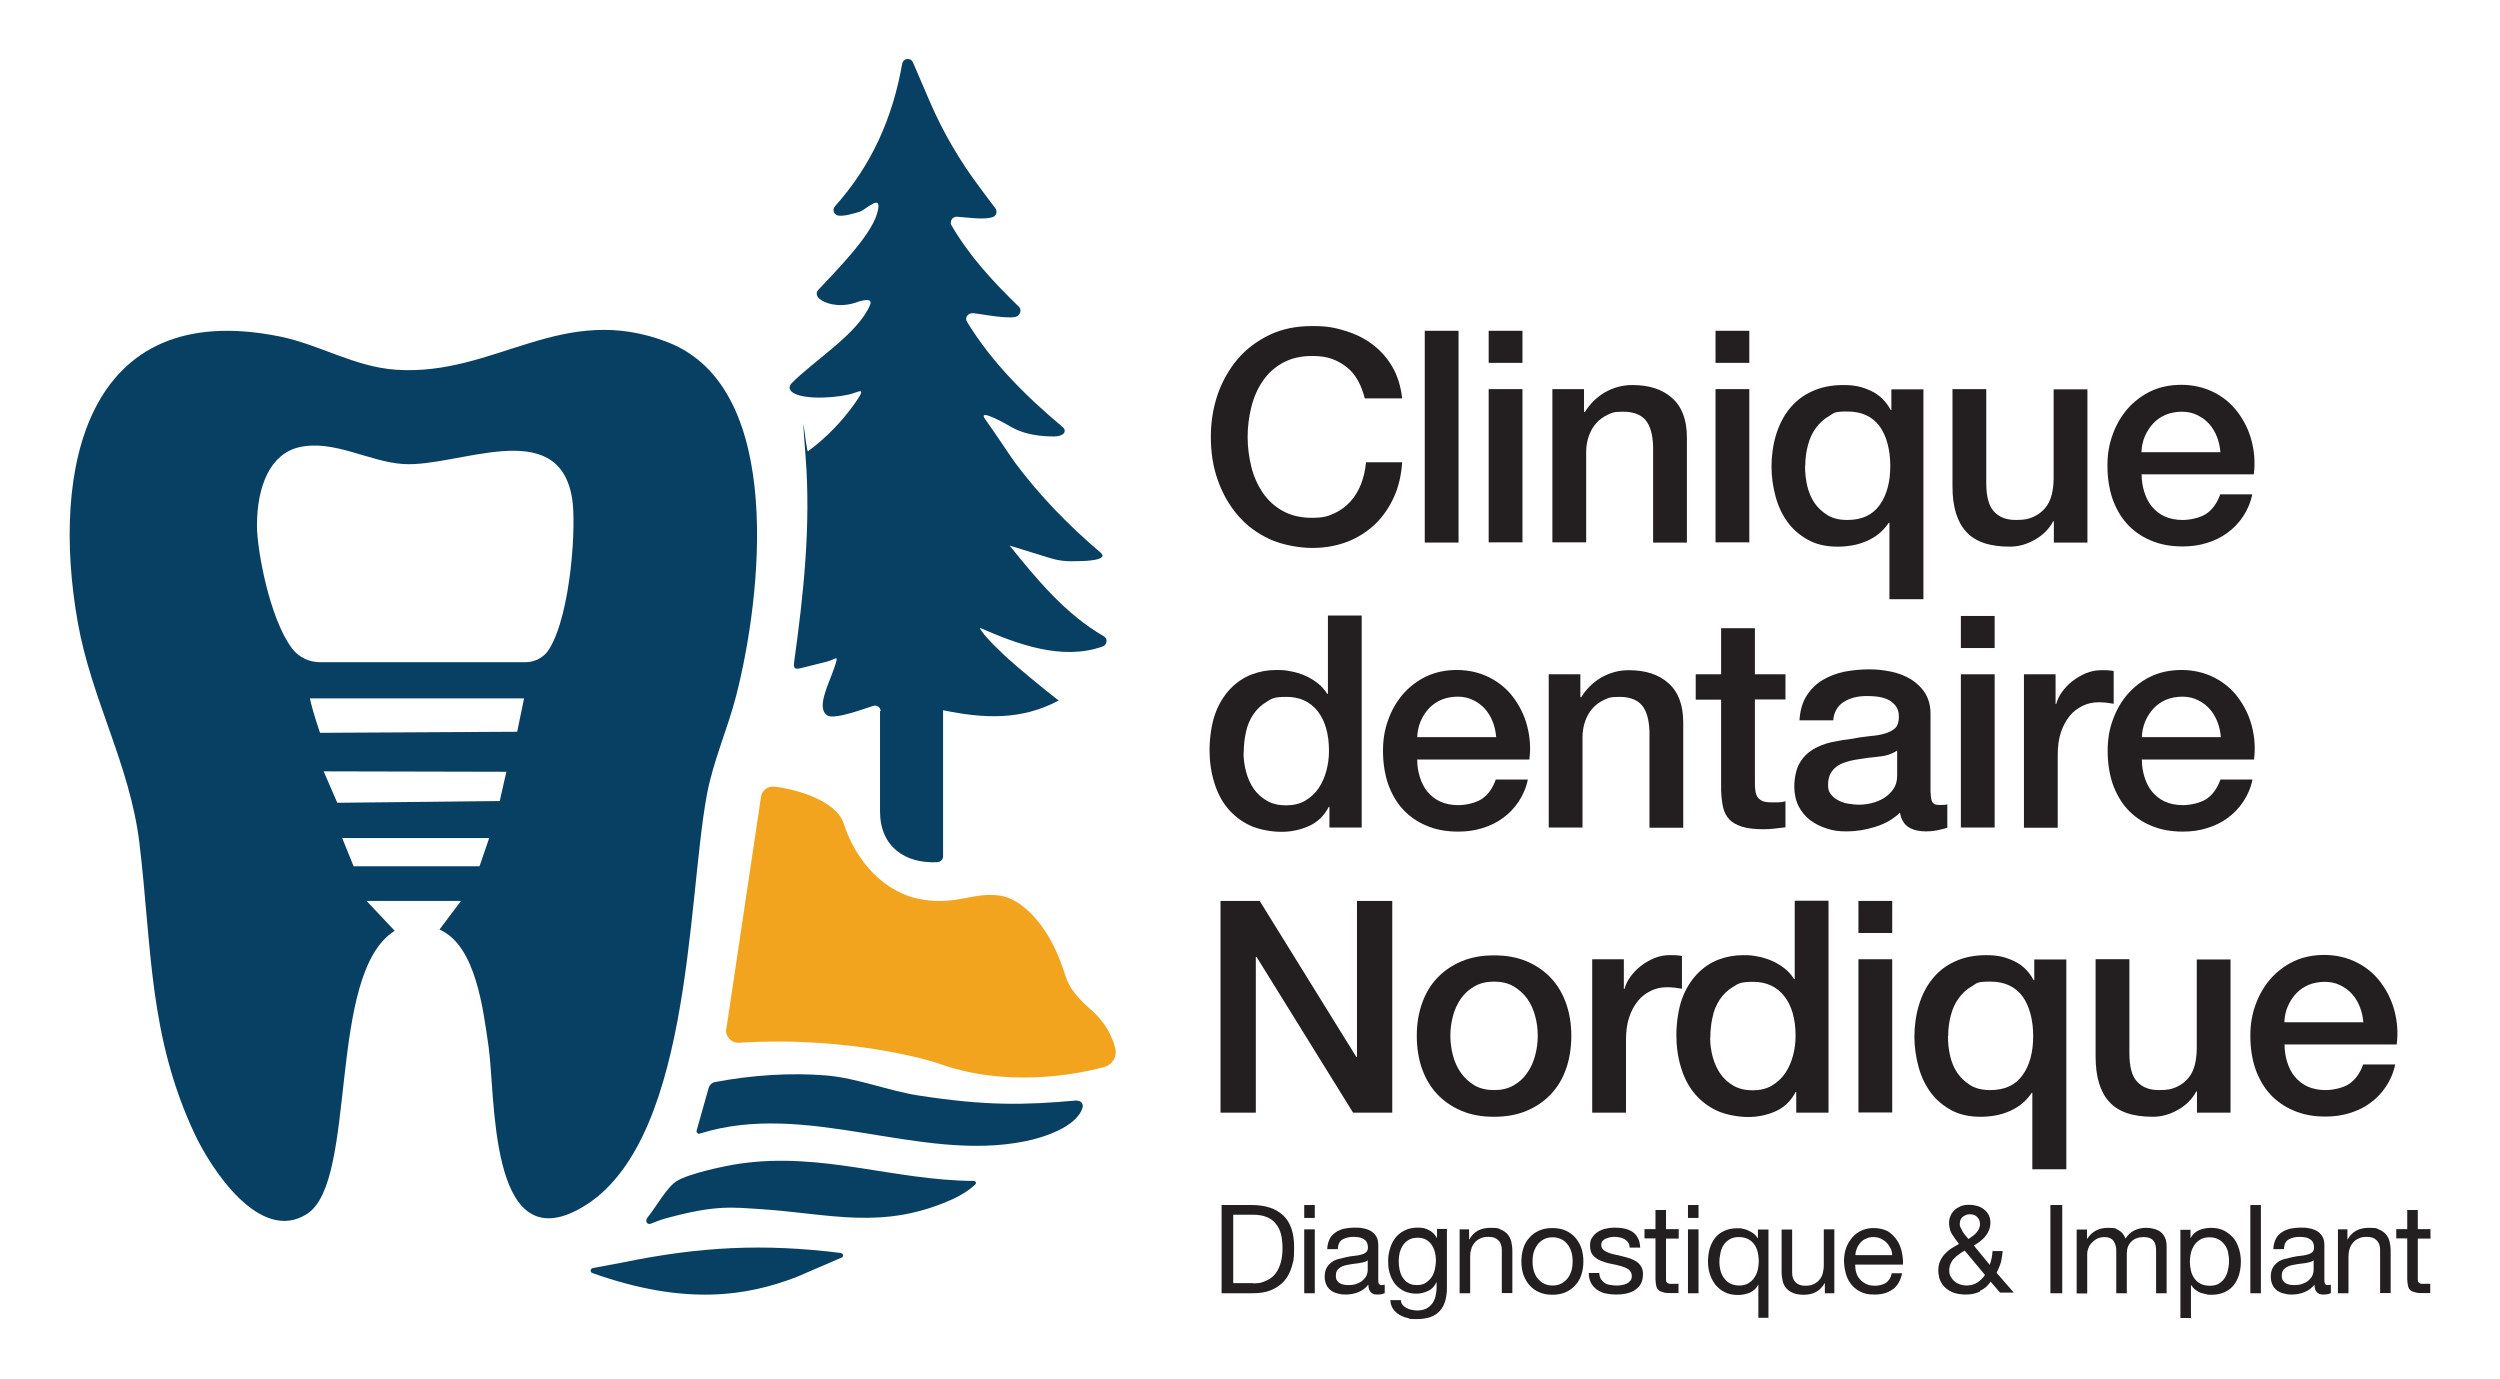
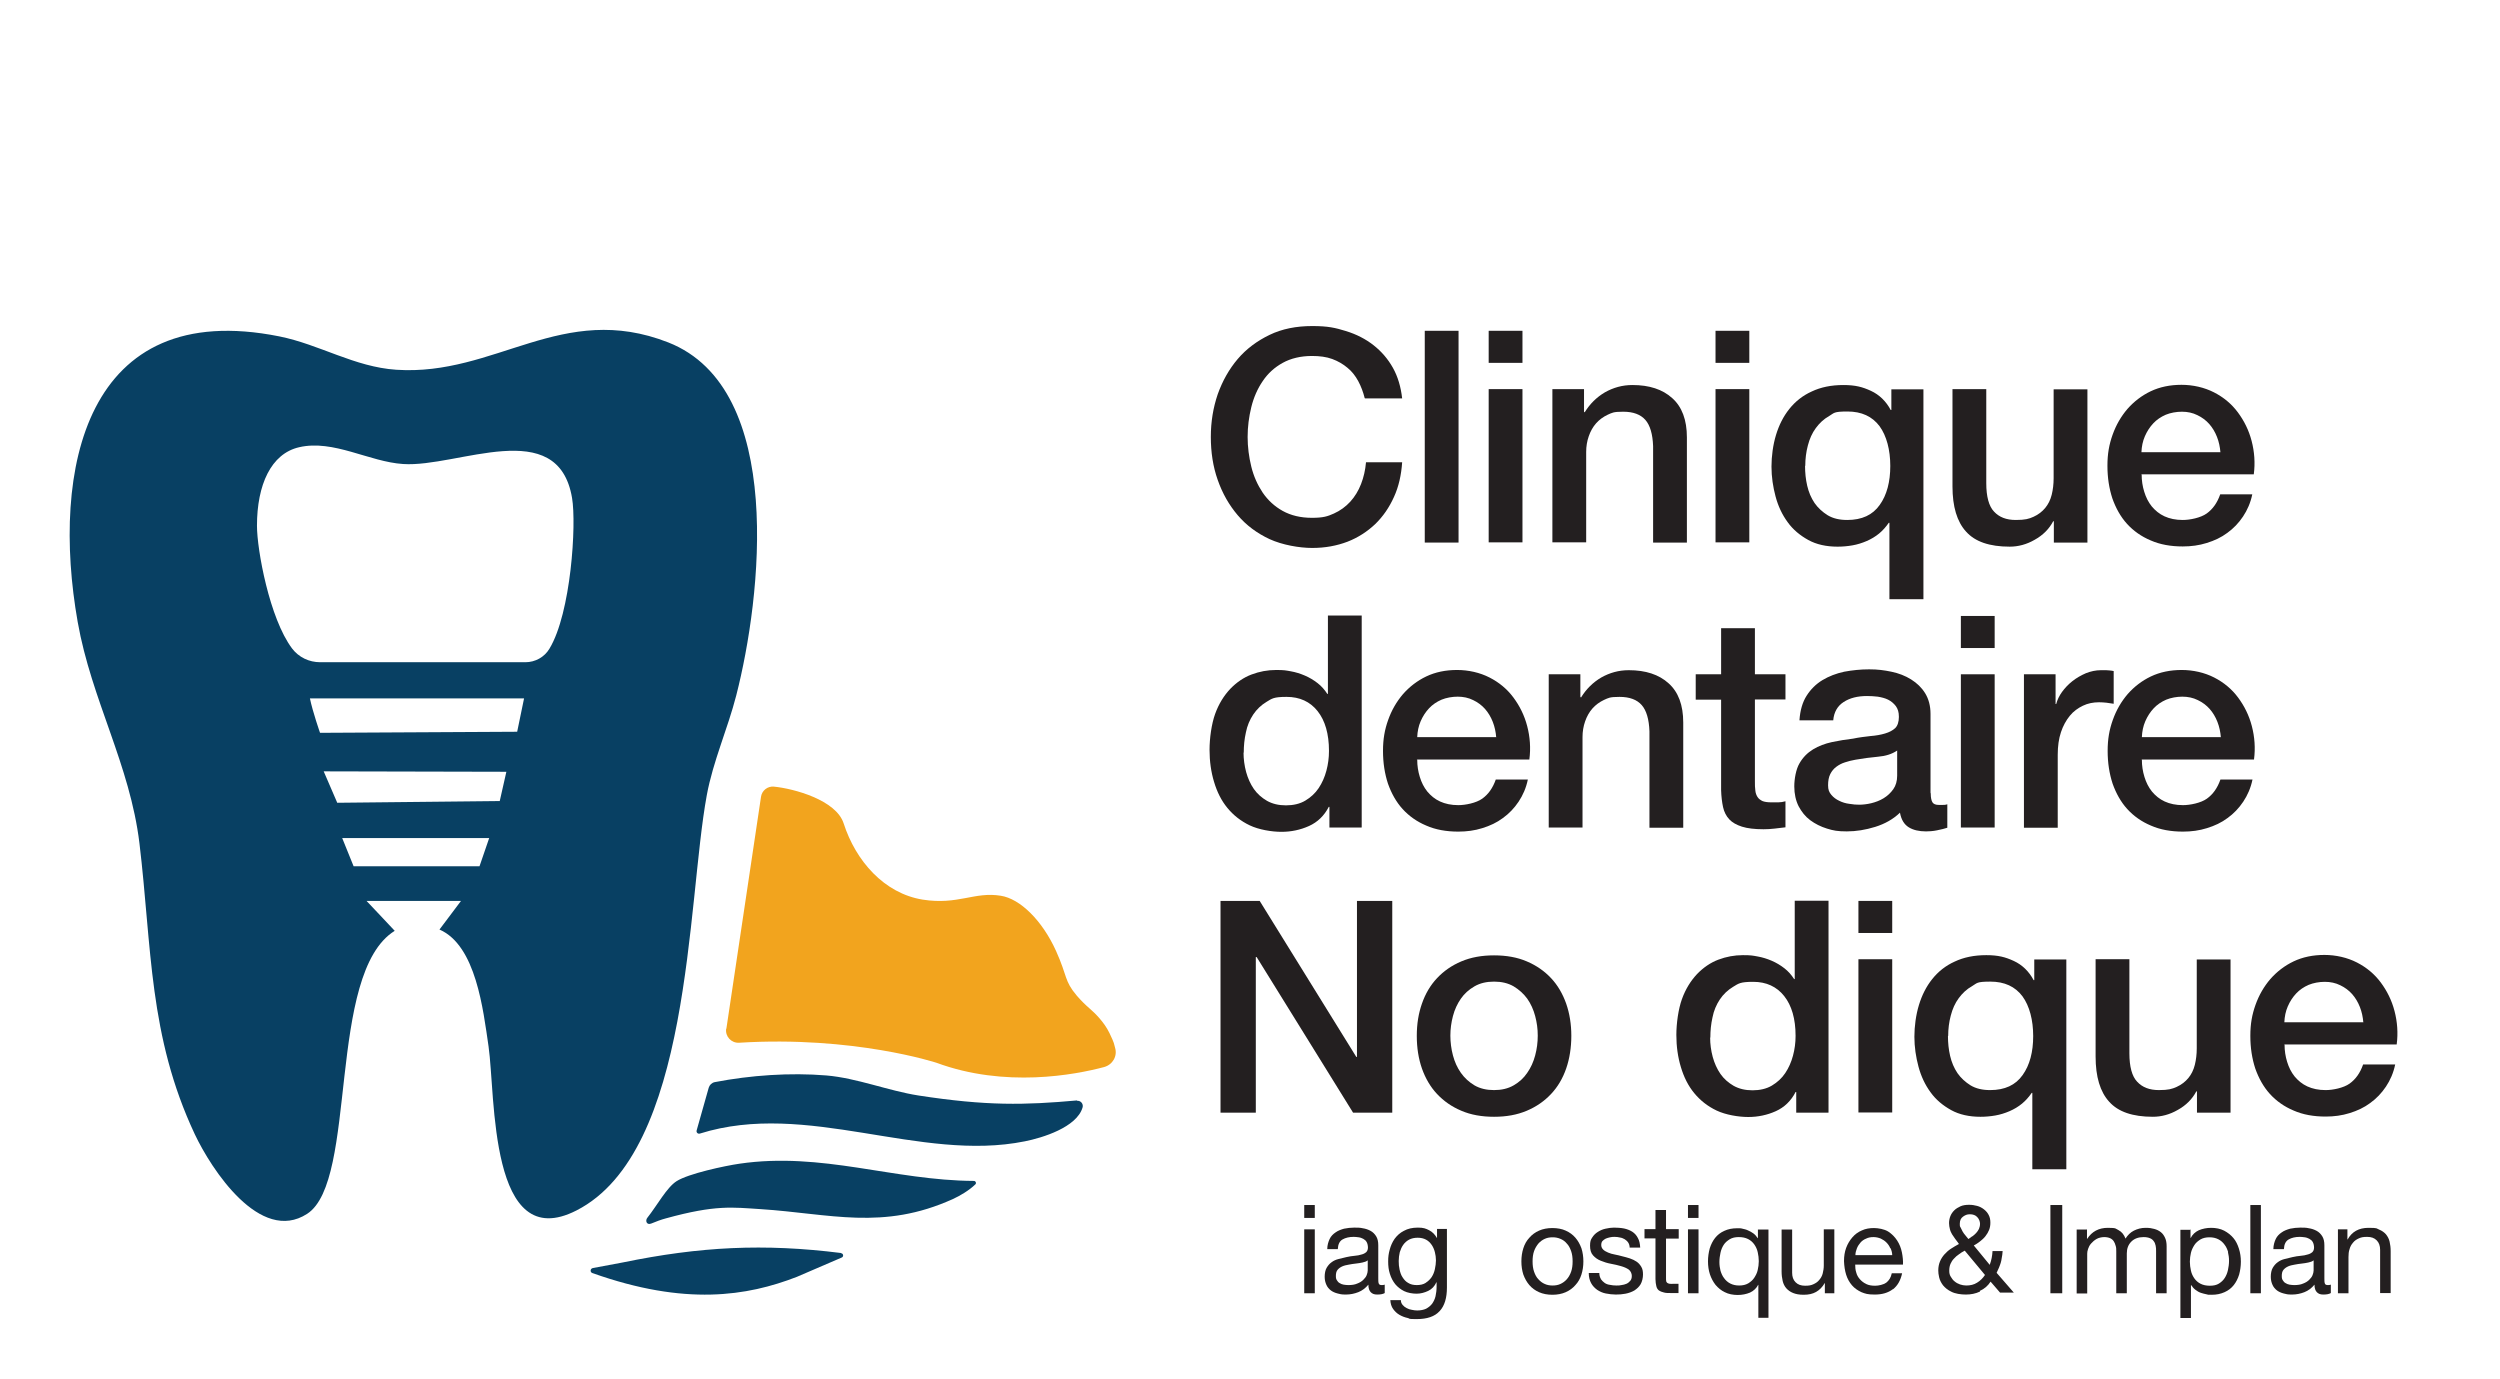
<svg xmlns="http://www.w3.org/2000/svg" id="Layer_2" version="1.1" viewBox="0 0 1161.6 640.6">
  <defs>
    <style>
      .st0 {
        fill: #f2a41e;
      }

      .st1 {
        fill: #231f20;
      }

      .st2 {
        fill: #084063;
      }
    </style>
  </defs>
  <g>
    <path class="st2" d="M170.4,418.7c12.6,13.3,6.3,6.7,13,13.8-31.7,19.7-17,116.2-40.7,131.5-21.8,14.1-44.5-20.7-52.2-37-21.5-45.8-19.9-86.7-25.7-135.1-4.4-36.6-22.3-66.7-28.7-102.9-12.5-70.7,3.4-150.8,93.7-132.7,18.8,3.8,34.9,14.2,54.3,15.5,46.2,3.1,77.1-32,126.4-12.7,54.7,21.5,43.2,118.7,31.6,164-4,15.6-10.8,30.6-13.7,46.4-9.3,50.5-7,165.5-60.5,192.9-40.8,20.9-37.6-53.3-40.9-76.2-2.5-17-5.8-46.9-22.8-54.3l10-13.3h-43.9ZM139,207.8c-13.1,3-19.6,17.5-19.6,36.5,0,11.1,5.8,43,16.3,57,3.1,4.1,7.9,6.4,13.1,6.4h95.3c4.6,0,8.9-2.4,11.2-6.3,10-16.5,12.6-57.7,10.5-70-6.5-38.7-53.1-14.1-78.5-15.8-15.7-1-32.4-11.5-48.3-7.8ZM243.5,324.5h-99.5c1.3,6.3,4.7,16,4.7,16l91.6-.5,3.2-15.5ZM235.3,358.6l-84.9-.2,6.3,14.6,75.5-.8,3.1-13.7ZM227.2,389.4h-68.2l5.3,13.1h58.5s4.5-13.1,4.5-13.1Z" />
-     <path class="st2" d="M409.2,330.5c0-1.8-1.8-3.1-3.5-2.5-10.1,3.4-18.8,6.2-21.5,4.3-4.9-3.6.7-14.1,3.3-21.6s.9-4.3-3.2-3.3l-12,3c-3.9,1.2-3.5-1.1-3.3-2.9,4.4-31.6,7.8-63.5,5.3-95.5s.3-1.8,1.1-2.3c8.4-6.2,15.8-13.8,21.8-22.3s1.7-5.1-2.7-4.1c-9.3,2.1-24.7,2.3-27.3-2.1-.6-.9-.3-2.2.5-3,10.4-10.7,31-23.1,36.6-36.6,1.8-4.4-7.3-.8-7.3-.8-7.9,2.3-14.1,0-16.4-2.1-1.2-1.1-1.6-2.8-.4-4,8.7-9.3,24.2-24.9,27.3-35.4s-5.3-1.7-8.1-.9c-2.4.7-6.7,2.1-9.7,1.8-2.2-.2-3.2-2.8-1.7-4.4,17.1-19.1,26.8-41.2,31.2-66.2.5-2.6,4-3,5-.6l7.7,17.9c6.2,14.5,14.2,28.1,23.7,40.7l6.9,9.2c1.1,1.5.4,3.6-1.3,4.1-4,1.3-11,.2-16.6-.2-2.1-.1-3.5,2.2-2.5,4,8.3,14.3,19.5,26.4,31.3,37.8,1.2,1.2.9,3-.4,4.2-2.4,2.2-17.4-.9-20.8-1.2-2.4-.1-4.1,2-2.9,4,11.5,18.9,27.4,34.6,44.3,48.8,2.4,1.9.8,4.5-3.8,4.5-5.7,0-13.2-.7-19.4-4.1-1-.6-17.1-10-12.5-3.7s11.3,16.7,13.9,20.2c11.5,15.4,25,29.2,39.6,41.6,4.2,3.6-8,3.9-8.9,3.9-7.4.3-10.5-.1-15.6-1.7l-17.8-5.5c12.7,15.7,25.9,31.8,43.7,42.1,1.1.6,1.6,1.8,1.2,3h0c-.2.8-.8,1.5-1.7,1.8-18.8,6.7-39.7-1.1-57-8.7.8,3,10.9,12.3,12.6,13.9,3.4,3.2,17.8,15.2,24,19.9-17.5,9.3-34.8,8.4-53.7,4.5,0,13.7,0,56.9,0,67.9,0,1.4-1.1,2.6-2.6,2.7-14.9.8-26.7-7.1-26.7-23.6v-46.7Z" />
    <path class="st2" d="M500.5,511.5c1.7-.2,3,1.5,2.5,3.1-2.7,9.2-18.7,14.1-26.8,15.7-48.9,9.9-101.3-19.2-151-3.6-.9.3-1.8-.5-1.5-1.5l5.6-19.8c.4-1.3,1.4-2.3,2.8-2.6,16.6-3.2,35.1-4.5,51.9-3.1,14.1,1.2,28.7,7.1,42.7,9.3,31.7,4.9,49.4,4.5,73.8,2.3Z" />
    <path class="st2" d="M452.5,548.7c.8,0,1.3,1,.7,1.6-2.9,2.8-7.1,5.3-10.4,6.8-32.6,14.8-57.1,6.8-89.5,4.7-12.9-.8-20.7-2.1-43.9,4.3-2.3.6-4.6,1.5-6.8,2.4s-2.9-1.4-1.8-2.7c4.6-5.8,9-14.1,13.6-17,5.5-3.5,22.3-7.1,29.2-8.1,38.3-5.6,71.5,7.8,108.9,8Z" />
    <path class="st2" d="M390.8,582.3c1.1.1,1.3,1.6.3,2l-20.9,9c-23,8.9-51.7,13.6-95-1.8-1.1-.4-1-2,.2-2.3,4.9-.9,12.4-2.3,13.9-2.6,36-7.4,65.6-8.9,101.5-4.4Z" />
    <path class="st0" d="M337.5,478l16.1-107.8c.4-2.9,3.1-5,6-4.7,9.2.9,28.9,6.2,32.4,17.1,5.6,17.4,18.8,32.5,36.7,35.4,16.5,2.6,24-3.8,36.3-1.8,9,1.4,19.3,11.5,25.7,25.7,5.4,12,3.7,13.7,9.6,20.7,1.9,2.2,3.9,4.2,6.1,6.1s6.6,6.1,9.1,11.3,2,4.8,2.6,6.8c1.2,3.9-1.1,7.9-5.1,9-13.5,3.6-46,9.8-77.9-2,0,0-38.4-12.6-91.7-9.3-3.6.2-6.5-2.9-6-6.5Z" />
  </g>
  <g>
    <g>
      <path class="st1" d="M634.1,185c-.7-2.8-1.7-5.5-3-7.9-1.3-2.4-2.9-4.5-5-6.2-2-1.7-4.4-3.1-7.1-4.1-2.7-1-5.9-1.4-9.4-1.4-5.2,0-9.8,1.1-13.6,3.2-3.8,2.1-6.9,4.9-9.3,8.5-2.4,3.5-4.2,7.6-5.3,12.1-1.1,4.5-1.7,9.1-1.7,13.8s.6,9.3,1.7,13.8c1.1,4.5,2.9,8.5,5.3,12.1,2.4,3.5,5.5,6.4,9.3,8.5,3.8,2.1,8.3,3.2,13.6,3.2s7.3-.7,10.2-2c2.9-1.3,5.5-3.2,7.6-5.5,2.1-2.3,3.8-5.1,5-8.2,1.2-3.1,2-6.5,2.3-10.1h16.8c-.4,5.9-1.6,11.3-3.8,16.1-2.2,4.9-5.1,9.1-8.7,12.6-3.7,3.5-8,6.3-12.9,8.2-5,1.9-10.4,2.9-16.4,2.9s-13.9-1.4-19.8-4.1c-5.8-2.7-10.8-6.4-14.8-11.1-4-4.7-7.1-10.1-9.3-16.4-2.2-6.2-3.2-12.9-3.2-20s1.1-13.6,3.2-19.8c2.2-6.2,5.3-11.7,9.3-16.4,4-4.7,9-8.4,14.8-11.2,5.8-2.8,12.4-4.1,19.8-4.1s10.7.8,15.6,2.3c4.9,1.5,9.2,3.7,12.9,6.6,3.7,2.9,6.7,6.4,9,10.5,2.3,4.1,3.7,8.9,4.3,14.2h-17.2Z" />
      <path class="st1" d="M662,153.7h15.7v98.4h-15.7v-98.4Z" />
      <path class="st1" d="M691.7,153.7h15.7v14.9h-15.7v-14.9ZM691.7,180.8h15.7v71.2h-15.7v-71.2Z" />
      <path class="st1" d="M721.1,180.8h14.9v10.5l.3.3c2.4-3.9,5.5-7,9.4-9.3,3.9-2.2,8.1-3.4,12.8-3.4,7.8,0,14,2,18.5,6.1,4.5,4,6.8,10.1,6.8,18.2v48.9h-15.7v-44.8c-.2-5.6-1.4-9.7-3.6-12.2-2.2-2.5-5.6-3.8-10.3-3.8s-5.1.5-7.2,1.4c-2.1,1-3.9,2.3-5.4,4-1.5,1.7-2.6,3.7-3.4,6-.8,2.3-1.2,4.7-1.2,7.3v42h-15.7v-71.2Z" />
      <path class="st1" d="M797.1,153.7h15.7v14.9h-15.7v-14.9ZM797.1,180.8h15.7v71.2h-15.7v-71.2Z" />
      <path class="st1" d="M893.6,278.4h-15.7v-35.5h-.3c-1.3,1.9-2.8,3.6-4.5,5-1.7,1.4-3.7,2.6-5.8,3.5-2.1.9-4.3,1.6-6.6,2-2.3.4-4.6.6-6.9.6-5.2,0-9.8-1-13.6-3.1s-7.1-4.8-9.6-8.3c-2.5-3.4-4.4-7.4-5.6-11.9-1.2-4.5-1.9-9.1-1.9-13.9s.7-10.1,2.1-14.7c1.4-4.6,3.4-8.6,6.2-12.1s6.2-6.2,10.4-8.1c4.2-2,9.1-3,14.7-3s8.9.9,12.8,2.7c3.9,1.8,7,4.8,9.2,8.9h.3v-9.6h14.9v97.5ZM838.7,216.5c0,3.1.3,6.2,1,9.2.7,3,1.8,5.6,3.4,8,1.6,2.3,3.7,4.2,6.1,5.7,2.5,1.5,5.5,2.2,9.1,2.2,6.8,0,11.8-2.3,15.1-7,3.3-4.6,4.9-10.7,4.9-18.1s-1.7-14-5-18.5c-3.4-4.5-8.3-6.8-14.9-6.8s-6.1.7-8.5,2.1c-2.5,1.4-4.5,3.3-6.2,5.6-1.7,2.3-2.9,5-3.7,8.1-.8,3-1.2,6.2-1.2,9.4Z" />
      <path class="st1" d="M969.7,252.1h-15.4v-9.9h-.3c-1.9,3.6-4.8,6.5-8.6,8.6-3.8,2.2-7.7,3.2-11.6,3.2-9.4,0-16.1-2.3-20.3-7-4.2-4.6-6.3-11.6-6.3-21v-45.2h15.7v43.7c0,6.2,1.2,10.7,3.6,13.2,2.4,2.6,5.7,3.9,10.1,3.9s6.1-.5,8.3-1.5c2.2-1,4-2.4,5.4-4.1,1.4-1.7,2.4-3.7,3-6.1.6-2.4.9-5,.9-7.7v-41.3h15.7v71.2Z" />
      <path class="st1" d="M995.1,220.5c0,2.8.4,5.4,1.2,8,.8,2.6,1.9,4.8,3.5,6.8,1.6,1.9,3.5,3.5,5.9,4.6,2.4,1.1,5.2,1.7,8.5,1.7s8.3-1,11.1-3c2.8-2,4.9-4.9,6.3-8.9h14.9c-.8,3.9-2.3,7.3-4.3,10.3-2,3-4.5,5.6-7.3,7.6-2.8,2.1-6,3.6-9.6,4.7-3.5,1.1-7.2,1.6-11.1,1.6-5.6,0-10.6-.9-14.9-2.8-4.3-1.8-8-4.4-11-7.7-3-3.3-5.2-7.3-6.8-11.8-1.5-4.6-2.3-9.6-2.3-15.2s.8-9.9,2.4-14.4c1.6-4.5,3.9-8.5,6.9-12,3-3.4,6.6-6.2,10.8-8.2,4.2-2,9-3,14.3-3s10.6,1.2,15.1,3.5c4.5,2.3,8.2,5.4,11.1,9.3,2.9,3.9,5.1,8.3,6.4,13.3,1.3,5,1.7,10.2,1,15.5h-52.4ZM1031.7,210.2c-.2-2.5-.7-4.9-1.6-7.2-.9-2.3-2.1-4.3-3.6-6-1.5-1.7-3.4-3.1-5.5-4.1-2.2-1.1-4.6-1.6-7.2-1.6s-5.3.5-7.5,1.4c-2.3,1-4.2,2.3-5.8,4-1.6,1.7-2.9,3.7-3.9,6-1,2.3-1.5,4.8-1.6,7.4h36.6Z" />
      <path class="st1" d="M632.6,384.5h-14.9v-9.6h-.3c-2.1,4.1-5.2,7.1-9.2,8.9-4,1.8-8.3,2.7-12.8,2.7s-10.5-1-14.7-3c-4.2-2-7.6-4.7-10.4-8.1-2.8-3.4-4.8-7.4-6.2-12.1-1.4-4.6-2.1-9.6-2.1-14.9s.9-12,2.6-16.7c1.7-4.7,4.1-8.5,7-11.6,2.9-3,6.2-5.3,9.9-6.7,3.7-1.4,7.5-2.1,11.4-2.1s4.5.2,6.8.6c2.3.4,4.5,1.1,6.6,2,2.1.9,4.1,2.1,5.9,3.5,1.8,1.4,3.3,3.1,4.5,5h.3v-36.4h15.7v98.4ZM577.8,349.7c0,3,.4,6,1.2,9,.8,2.9,2,5.6,3.6,7.9,1.6,2.3,3.7,4.1,6.1,5.5,2.5,1.4,5.4,2.1,8.8,2.1s6.5-.7,9-2.2c2.5-1.5,4.6-3.4,6.2-5.8,1.6-2.4,2.8-5.1,3.6-8.1.8-3,1.2-6,1.2-9.2,0-7.9-1.8-14.1-5.3-18.5-3.5-4.4-8.3-6.6-14.4-6.6s-6.8.8-9.3,2.3c-2.5,1.5-4.6,3.5-6.2,5.9-1.6,2.4-2.8,5.2-3.4,8.3-.7,3.1-1,6.2-1,9.4Z" />
      <path class="st1" d="M658.5,353c0,2.8.4,5.4,1.2,8,.8,2.6,1.9,4.8,3.5,6.8,1.6,1.9,3.5,3.5,5.9,4.6,2.4,1.1,5.2,1.7,8.5,1.7s8.3-1,11.1-3c2.8-2,4.9-4.9,6.3-8.9h14.9c-.8,3.9-2.3,7.3-4.3,10.3-2,3-4.5,5.6-7.3,7.6-2.8,2.1-6,3.6-9.6,4.7-3.5,1.1-7.2,1.6-11.1,1.6-5.6,0-10.6-.9-14.9-2.8-4.3-1.8-8-4.4-11-7.7-3-3.3-5.2-7.3-6.8-11.8-1.5-4.6-2.3-9.6-2.3-15.2s.8-9.9,2.4-14.4c1.6-4.5,3.9-8.5,6.9-12,3-3.4,6.6-6.2,10.8-8.2,4.2-2,9-3,14.3-3s10.6,1.2,15.1,3.5c4.5,2.3,8.2,5.4,11.1,9.3,2.9,3.9,5.1,8.3,6.4,13.3,1.3,5,1.7,10.2,1,15.5h-52.4ZM695.2,342.6c-.2-2.5-.7-4.9-1.6-7.2-.9-2.3-2.1-4.3-3.6-6-1.5-1.7-3.4-3.1-5.5-4.1-2.2-1.1-4.6-1.6-7.2-1.6s-5.3.5-7.5,1.4c-2.3,1-4.2,2.3-5.8,4-1.6,1.7-2.9,3.7-3.9,6-1,2.3-1.5,4.8-1.6,7.4h36.6Z" />
      <path class="st1" d="M719.4,313.3h14.9v10.5l.3.3c2.4-3.9,5.5-7,9.4-9.3,3.9-2.2,8.1-3.4,12.8-3.4,7.8,0,14,2,18.5,6.1,4.5,4,6.8,10.1,6.8,18.2v48.9h-15.7v-44.8c-.2-5.6-1.4-9.7-3.6-12.2-2.2-2.5-5.6-3.8-10.3-3.8s-5.1.5-7.2,1.4c-2.1,1-3.9,2.3-5.4,4-1.5,1.7-2.6,3.7-3.4,6-.8,2.3-1.2,4.7-1.2,7.3v42h-15.7v-71.2Z" />
      <path class="st1" d="M787.9,313.3h11.8v-21.4h15.7v21.4h14.2v11.7h-14.2v38c0,1.7,0,3.1.2,4.3.1,1.2.5,2.2,1,3,.5.8,1.3,1.4,2.3,1.9,1,.4,2.4.6,4.1.6s2.2,0,3.3,0c1.1,0,2.2-.2,3.3-.5v12.1c-1.7.2-3.4.4-5.1.6-1.7.2-3.4.3-5.1.3-4.1,0-7.5-.4-10-1.2-2.5-.8-4.5-1.9-5.9-3.4-1.4-1.5-2.4-3.4-2.9-5.7-.5-2.3-.8-4.9-.9-7.9v-42h-11.8v-11.7Z" />
      <path class="st1" d="M897.1,368.7c0,1.9.3,3.3.8,4.1.5.8,1.5,1.2,3,1.2h1.7c.6,0,1.4,0,2.2-.3v10.9c-.6.2-1.3.4-2.1.6-.9.2-1.8.4-2.7.6-.9.2-1.8.3-2.8.4-.9,0-1.7.1-2.3.1-3.2,0-5.9-.6-8-1.9-2.1-1.3-3.5-3.5-4.1-6.8-3.1,3-7,5.2-11.5,6.6s-8.9,2.1-13.2,2.1-6.3-.4-9.2-1.3c-2.9-.9-5.5-2.2-7.8-3.9-2.3-1.7-4-3.9-5.4-6.5-1.3-2.6-2-5.7-2-9.2s.8-8,2.4-10.7c1.6-2.8,3.7-4.9,6.3-6.5,2.6-1.6,5.6-2.7,8.8-3.4,3.3-.7,6.5-1.2,9.8-1.6,2.8-.6,5.6-.9,8.1-1.2,2.6-.2,4.8-.6,6.8-1.2,2-.6,3.5-1.4,4.7-2.5,1.1-1.1,1.7-2.9,1.7-5.2s-.5-3.7-1.4-5c-1-1.3-2.2-2.3-3.6-3-1.4-.7-3-1.1-4.8-1.4-1.7-.2-3.4-.3-5-.3-4.4,0-8,.9-10.9,2.8-2.8,1.8-4.5,4.7-4.8,8.5h-15.7c.3-4.6,1.4-8.4,3.3-11.4,1.9-3,4.4-5.5,7.4-7.3,3-1.8,6.4-3.1,10.1-3.9,3.8-.7,7.6-1.1,11.6-1.1s6.9.4,10.3,1.1c3.4.7,6.5,1.9,9.2,3.6,2.7,1.7,4.9,3.8,6.5,6.4s2.5,5.8,2.5,9.6v36.6ZM881.4,348.8c-2.4,1.6-5.3,2.5-8.8,2.8-3.5.3-7,.8-10.5,1.4-1.7.3-3.3.7-4.8,1.2-1.6.5-2.9,1.2-4.1,2.1-1.2.9-2.1,2-2.8,3.4-.7,1.4-1,3.1-1,5.2s.5,3.2,1.5,4.4c1,1.2,2.2,2.1,3.7,2.8,1.4.7,3,1.2,4.7,1.4,1.7.3,3.2.4,4.6.4s3.6-.2,5.6-.7c2-.5,3.9-1.2,5.7-2.3,1.8-1.1,3.3-2.5,4.5-4.2,1.2-1.7,1.8-3.8,1.8-6.3v-11.7Z" />
      <path class="st1" d="M911.1,286.2h15.7v14.9h-15.7v-14.9ZM911.1,313.3h15.7v71.2h-15.7v-71.2Z" />
      <path class="st1" d="M940.4,313.3h14.7v13.8h.3c.5-1.9,1.4-3.8,2.7-5.6,1.3-1.8,2.9-3.5,4.8-5,1.9-1.5,4-2.7,6.3-3.7,2.3-.9,4.6-1.4,7-1.4s3.1,0,3.8.1c.7,0,1.4.2,2.1.3v15.2c-1.1-.2-2.2-.3-3.4-.5-1.1-.1-2.3-.2-3.4-.2-2.7,0-5.2.5-7.5,1.6-2.3,1.1-4.4,2.6-6.1,4.7-1.7,2.1-3.1,4.6-4.1,7.6-1,3-1.5,6.5-1.5,10.5v33.9h-15.7v-71.2Z" />
-       <path class="st1" d="M995.2,353c0,2.8.4,5.4,1.2,8,.8,2.6,1.9,4.8,3.5,6.8,1.6,1.9,3.5,3.5,5.9,4.6,2.4,1.1,5.2,1.7,8.5,1.7s8.3-1,11.1-3c2.8-2,4.9-4.9,6.3-8.9h14.9c-.8,3.9-2.3,7.3-4.3,10.3-2,3-4.5,5.6-7.3,7.6-2.8,2.1-6,3.6-9.6,4.7-3.5,1.1-7.2,1.6-11.1,1.6-5.6,0-10.6-.9-14.9-2.8-4.3-1.8-8-4.4-11-7.7-3-3.3-5.2-7.3-6.8-11.8-1.5-4.6-2.3-9.6-2.3-15.2s.8-9.9,2.4-14.4c1.6-4.5,3.9-8.5,6.9-12,3-3.4,6.6-6.2,10.8-8.2,4.2-2,9-3,14.3-3s10.6,1.2,15.1,3.5c4.5,2.3,8.2,5.4,11.1,9.3,2.9,3.9,5.1,8.3,6.4,13.3,1.3,5,1.7,10.2,1,15.5h-52.4ZM1031.9,342.6c-.2-2.5-.7-4.9-1.6-7.2-.9-2.3-2.1-4.3-3.6-6-1.5-1.7-3.4-3.1-5.5-4.1-2.2-1.1-4.6-1.6-7.2-1.6s-5.3.5-7.5,1.4c-2.3,1-4.2,2.3-5.8,4-1.6,1.7-2.9,3.7-3.9,6-1,2.3-1.5,4.8-1.6,7.4h36.6Z" />
+       <path class="st1" d="M995.2,353c0,2.8.4,5.4,1.2,8,.8,2.6,1.9,4.8,3.5,6.8,1.6,1.9,3.5,3.5,5.9,4.6,2.4,1.1,5.2,1.7,8.5,1.7s8.3-1,11.1-3c2.8-2,4.9-4.9,6.3-8.9h14.9c-.8,3.9-2.3,7.3-4.3,10.3-2,3-4.5,5.6-7.3,7.6-2.8,2.1-6,3.6-9.6,4.7-3.5,1.1-7.2,1.6-11.1,1.6-5.6,0-10.6-.9-14.9-2.8-4.3-1.8-8-4.4-11-7.7-3-3.3-5.2-7.3-6.8-11.8-1.5-4.6-2.3-9.6-2.3-15.2s.8-9.9,2.4-14.4c1.6-4.5,3.9-8.5,6.9-12,3-3.4,6.6-6.2,10.8-8.2,4.2-2,9-3,14.3-3s10.6,1.2,15.1,3.5c4.5,2.3,8.2,5.4,11.1,9.3,2.9,3.9,5.1,8.3,6.4,13.3,1.3,5,1.7,10.2,1,15.5h-52.4ZM1031.9,342.6c-.2-2.5-.7-4.9-1.6-7.2-.9-2.3-2.1-4.3-3.6-6-1.5-1.7-3.4-3.1-5.5-4.1-2.2-1.1-4.6-1.6-7.2-1.6s-5.3.5-7.5,1.4c-2.3,1-4.2,2.3-5.8,4-1.6,1.7-2.9,3.7-3.9,6-1,2.3-1.5,4.8-1.6,7.4h36.6" />
      <path class="st1" d="M567.1,418.6h18.2l44.9,72.5h.3v-72.5h16.4v98.4h-18.2l-44.8-72.3h-.4v72.3h-16.4v-98.4Z" />
      <path class="st1" d="M694.2,518.9c-5.7,0-10.8-.9-15.2-2.8-4.5-1.9-8.2-4.5-11.3-7.8-3.1-3.3-5.4-7.3-7-11.8-1.6-4.6-2.4-9.6-2.4-15.2s.8-10.4,2.4-15c1.6-4.6,3.9-8.5,7-11.8,3.1-3.3,6.8-5.9,11.3-7.8,4.5-1.9,9.5-2.8,15.2-2.8s10.8.9,15.2,2.8c4.5,1.9,8.2,4.5,11.3,7.8,3.1,3.3,5.4,7.3,7,11.8,1.6,4.6,2.4,9.6,2.4,15s-.8,10.6-2.4,15.2c-1.6,4.6-3.9,8.5-7,11.8-3.1,3.3-6.8,5.9-11.3,7.8-4.5,1.9-9.5,2.8-15.2,2.8ZM694.2,506.5c3.5,0,6.5-.7,9.1-2.2,2.6-1.5,4.7-3.4,6.3-5.8,1.7-2.4,2.9-5.1,3.7-8.1.8-3,1.2-6,1.2-9.2s-.4-6.1-1.2-9.1c-.8-3-2-5.7-3.7-8.1-1.7-2.3-3.8-4.2-6.3-5.7-2.6-1.5-5.6-2.2-9.1-2.2s-6.5.7-9.1,2.2c-2.6,1.5-4.7,3.4-6.3,5.7s-2.9,5-3.7,8.1c-.8,3-1.2,6.1-1.2,9.1s.4,6.2,1.2,9.2c.8,3,2,5.7,3.7,8.1,1.7,2.4,3.8,4.3,6.3,5.8,2.6,1.5,5.6,2.2,9.1,2.2Z" />
-       <path class="st1" d="M739.8,445.7h14.7v13.8h.3c.5-1.9,1.4-3.8,2.7-5.6,1.3-1.8,2.9-3.5,4.8-5,1.9-1.5,4-2.7,6.3-3.7,2.3-.9,4.6-1.4,7-1.4s3.1,0,3.8.1c.7,0,1.4.2,2.1.3v15.2c-1.1-.2-2.2-.3-3.4-.5-1.1-.1-2.3-.2-3.4-.2-2.7,0-5.2.5-7.5,1.6-2.3,1.1-4.4,2.6-6.1,4.7-1.7,2.1-3.1,4.6-4.1,7.6-1,3-1.5,6.5-1.5,10.5v33.9h-15.7v-71.2Z" />
      <path class="st1" d="M849.5,517h-14.9v-9.6h-.3c-2.1,4.1-5.2,7.1-9.2,8.9-4,1.8-8.3,2.7-12.8,2.7s-10.5-1-14.7-3c-4.2-2-7.6-4.7-10.4-8.1-2.8-3.4-4.8-7.4-6.2-12.1-1.4-4.6-2.1-9.6-2.1-14.9s.9-12,2.6-16.7c1.7-4.7,4.1-8.5,7-11.6,2.9-3,6.2-5.3,9.9-6.7,3.7-1.4,7.5-2.1,11.4-2.1s4.5.2,6.8.6c2.3.4,4.5,1.1,6.6,2,2.1.9,4.1,2.1,5.9,3.5,1.8,1.4,3.3,3.1,4.5,5h.3v-36.4h15.7v98.4ZM794.6,482.1c0,3,.4,6,1.2,9,.8,2.9,2,5.6,3.6,7.9,1.6,2.3,3.7,4.1,6.1,5.5,2.5,1.4,5.4,2.1,8.8,2.1s6.5-.7,9-2.2c2.5-1.5,4.6-3.4,6.2-5.8,1.6-2.4,2.8-5.1,3.6-8.1.8-3,1.2-6,1.2-9.2,0-7.9-1.8-14.1-5.3-18.5-3.5-4.4-8.3-6.6-14.4-6.6s-6.8.8-9.3,2.3c-2.5,1.5-4.6,3.5-6.2,5.9-1.6,2.4-2.8,5.2-3.4,8.3-.7,3.1-1,6.2-1,9.4Z" />
      <path class="st1" d="M863.5,418.6h15.7v14.9h-15.7v-14.9ZM863.5,445.7h15.7v71.2h-15.7v-71.2Z" />
      <path class="st1" d="M960,543.3h-15.7v-35.5h-.3c-1.3,1.9-2.8,3.6-4.5,5-1.7,1.4-3.7,2.6-5.8,3.5-2.1.9-4.3,1.6-6.6,2-2.3.4-4.6.6-6.9.6-5.2,0-9.8-1-13.6-3.1s-7.1-4.8-9.6-8.3c-2.5-3.4-4.4-7.4-5.6-11.9-1.2-4.5-1.9-9.1-1.9-13.9s.7-10.1,2.1-14.7c1.4-4.6,3.4-8.6,6.2-12.1s6.2-6.2,10.4-8.1c4.2-2,9.1-3,14.7-3s8.9.9,12.8,2.7c3.9,1.8,7,4.8,9.2,8.9h.3v-9.6h14.9v97.5ZM905.1,481.4c0,3.1.3,6.2,1,9.2.7,3,1.8,5.6,3.4,8,1.6,2.3,3.7,4.2,6.1,5.7,2.5,1.5,5.5,2.2,9.1,2.2,6.8,0,11.8-2.3,15.1-7,3.3-4.6,4.9-10.7,4.9-18.1s-1.7-14-5-18.5c-3.4-4.5-8.3-6.8-14.9-6.8s-6.1.7-8.5,2.1c-2.5,1.4-4.5,3.3-6.2,5.6-1.7,2.3-2.9,5-3.7,8.1-.8,3-1.2,6.2-1.2,9.4Z" />
      <path class="st1" d="M1036.2,517h-15.4v-9.9h-.3c-1.9,3.6-4.8,6.5-8.6,8.6-3.8,2.2-7.7,3.2-11.6,3.2-9.4,0-16.1-2.3-20.3-7-4.2-4.6-6.3-11.6-6.3-21v-45.2h15.7v43.7c0,6.2,1.2,10.7,3.6,13.2,2.4,2.6,5.7,3.9,10.1,3.9s6.1-.5,8.3-1.5c2.2-1,4-2.4,5.4-4.1,1.4-1.7,2.4-3.7,3-6.1.6-2.4.9-5,.9-7.7v-41.3h15.7v71.2Z" />
      <path class="st1" d="M1061.5,485.4c0,2.8.4,5.4,1.2,8,.8,2.6,1.9,4.8,3.5,6.8,1.6,1.9,3.5,3.5,5.9,4.6,2.4,1.1,5.2,1.7,8.5,1.7s8.3-1,11.1-3c2.8-2,4.9-4.9,6.3-8.9h14.9c-.8,3.9-2.3,7.3-4.3,10.3-2,3-4.5,5.6-7.3,7.6-2.8,2.1-6,3.6-9.6,4.7-3.5,1.1-7.2,1.6-11.1,1.6-5.6,0-10.6-.9-14.9-2.8-4.3-1.8-8-4.4-11-7.7-3-3.3-5.2-7.3-6.8-11.8-1.5-4.6-2.3-9.6-2.3-15.2s.8-9.9,2.4-14.4c1.6-4.5,3.9-8.5,6.9-12,3-3.4,6.6-6.2,10.8-8.2,4.2-2,9-3,14.3-3s10.6,1.2,15.1,3.5c4.5,2.3,8.2,5.4,11.1,9.3,2.9,3.9,5.1,8.3,6.4,13.3,1.3,5,1.7,10.2,1,15.5h-52.4ZM1098.1,475.1c-.2-2.5-.7-4.9-1.6-7.2-.9-2.3-2.1-4.3-3.6-6-1.5-1.7-3.4-3.1-5.5-4.1-2.2-1.1-4.6-1.6-7.2-1.6s-5.3.5-7.5,1.4c-2.3,1-4.2,2.3-5.8,4-1.6,1.7-2.9,3.7-3.9,6-1,2.3-1.5,4.8-1.6,7.4h36.6Z" />
    </g>
    <g>
-       <path class="st1" d="M581.6,559.9c6.3,0,11.2,1.6,14.6,4.8,3.4,3.2,5.1,8.1,5.1,14.7s-.4,6.5-1.1,9.2c-.8,2.7-2,4.9-3.6,6.7-1.6,1.8-3.7,3.2-6.1,4.2s-5.4,1.4-8.8,1.4h-14.1v-41h14.1ZM582.1,596.3c.6,0,1.4,0,2.3-.1.9,0,1.9-.3,2.9-.7,1-.4,2.1-.9,3.1-1.6s1.9-1.6,2.7-2.8c.8-1.2,1.5-2.7,2-4.5.5-1.8.8-3.9.8-6.5s-.2-4.6-.7-6.6-1.3-3.6-2.4-4.9c-1.1-1.4-2.5-2.4-4.2-3.1-1.7-.7-3.8-1.1-6.4-1.1h-9.2v31.8h9.1Z" />
      <path class="st1" d="M606,565.9v-6h4.9v6h-4.9ZM610.9,571.2v29.7h-4.9v-29.7h4.9Z" />
      <path class="st1" d="M643.4,600.8c-.8.5-2,.7-3.5.7s-2.3-.4-3-1.1-1.1-1.9-1.1-3.5c-1.3,1.6-2.9,2.8-4.7,3.5s-3.7,1.1-5.8,1.1-2.6-.2-3.8-.5c-1.2-.3-2.3-.8-3.1-1.4-.9-.7-1.6-1.5-2.1-2.6-.5-1.1-.8-2.3-.8-3.8s.3-3.1.9-4.1,1.3-1.9,2.3-2.6c.9-.7,2-1.2,3.2-1.5,1.2-.3,2.4-.6,3.7-.9,1.3-.3,2.6-.5,3.8-.6,1.2-.1,2.3-.3,3.2-.6.9-.2,1.6-.6,2.2-1.1.5-.5.8-1.2.8-2.1s-.2-1.9-.6-2.6c-.4-.7-.9-1.1-1.6-1.5-.6-.3-1.3-.6-2.1-.7s-1.6-.2-2.3-.2c-2.1,0-3.8.4-5.2,1.2-1.4.8-2.1,2.3-2.2,4.5h-4.9c0-1.8.5-3.4,1.1-4.7s1.6-2.3,2.8-3.1c1.1-.8,2.5-1.3,3.9-1.7,1.5-.3,3.1-.5,4.7-.5s2.7,0,4,.3c1.3.2,2.5.6,3.6,1.2,1.1.6,1.9,1.4,2.6,2.5.7,1.1,1,2.5,1,4.2v15.2c0,1.1,0,2,.2,2.5.1.5.6.8,1.3.8s.9,0,1.5-.2v3.8ZM635.5,585.6c-.6.5-1.4.8-2.4,1-1,.2-2,.4-3.1.5-1.1.1-2.2.3-3.3.5-1.1.2-2.1.4-3,.8-.9.4-1.6.9-2.2,1.6-.6.7-.8,1.7-.8,2.9s.2,1.5.5,2,.7,1,1.3,1.3c.5.3,1.1.6,1.8.7s1.4.2,2.2.2c1.6,0,3-.2,4.1-.7,1.1-.4,2.1-1,2.8-1.7.7-.7,1.3-1.4,1.6-2.2.3-.8.5-1.5.5-2.2v-5Z" />
      <path class="st1" d="M668.8,609.3c-2.2,2.4-5.7,3.6-10.5,3.6s-2.8-.2-4.2-.5-2.7-.8-3.9-1.5c-1.2-.7-2.1-1.6-2.9-2.7-.8-1.1-1.2-2.5-1.3-4.1h4.9c0,.9.3,1.6.8,2.2.5.6,1.1,1.1,1.9,1.5.7.4,1.6.7,2.4.8.9.2,1.7.3,2.5.3,1.6,0,3-.3,4.1-.8,1.1-.6,2-1.3,2.8-2.3.7-1,1.3-2.2,1.6-3.5s.5-2.9.5-4.5v-2h-.1c-.8,1.8-2.1,3.2-3.8,4s-3.5,1.3-5.4,1.3-4.2-.4-5.8-1.2-3-1.9-4.1-3.2c-1.1-1.4-1.9-2.9-2.5-4.8-.6-1.8-.8-3.7-.8-5.8s.2-3.6.7-5.4c.5-1.9,1.2-3.5,2.3-5.1,1.1-1.5,2.5-2.8,4.3-3.7,1.8-1,3.9-1.5,6.5-1.5s3.6.4,5.2,1.2c1.6.8,2.8,2.1,3.7,3.7h0v-4.3h4.6v27.2c0,4.9-1.1,8.5-3.3,10.9ZM662.5,596c1.1-.7,2-1.6,2.7-2.6.7-1.1,1.2-2.3,1.5-3.7.3-1.4.5-2.8.5-4.1s-.2-2.6-.5-3.8-.8-2.4-1.5-3.4c-.7-1-1.5-1.8-2.6-2.4-1.1-.6-2.4-.9-3.9-.9s-2.9.3-4,.9c-1.1.6-2,1.4-2.7,2.4-.7,1-1.2,2.1-1.6,3.4-.3,1.3-.5,2.7-.5,4.1s.1,2.7.4,4c.3,1.3.7,2.6,1.4,3.6.7,1.1,1.5,2,2.6,2.6,1.1.7,2.4,1,4,1s3-.3,4.1-1Z" />
-       <path class="st1" d="M682.6,571.2v4.7h.1c2-3.6,5.2-5.4,9.7-5.4s3.6.3,4.9.8c1.3.5,2.4,1.3,3.2,2.2.8,1,1.4,2.1,1.7,3.4.3,1.3.5,2.8.5,4.4v19.5h-4.9v-20.1c0-1.8-.5-3.3-1.6-4.4s-2.5-1.6-4.4-1.6-2.8.2-3.9.7c-1.1.5-2,1.1-2.7,2-.7.8-1.3,1.8-1.6,3-.4,1.1-.5,2.4-.5,3.7v16.8h-4.9v-29.7h4.6Z" />
      <path class="st1" d="M707.8,580c.6-1.9,1.5-3.5,2.8-4.9,1.2-1.4,2.7-2.5,4.5-3.3,1.8-.8,3.9-1.2,6.2-1.2s4.5.4,6.2,1.2c1.8.8,3.3,1.9,4.5,3.3,1.2,1.4,2.1,3,2.8,4.9.6,1.9.9,3.9.9,6.1s-.3,4.2-.9,6.1c-.6,1.9-1.5,3.5-2.8,4.9-1.2,1.4-2.7,2.5-4.5,3.3-1.8.8-3.9,1.2-6.2,1.2s-4.4-.4-6.2-1.2c-1.8-.8-3.3-1.9-4.5-3.3-1.2-1.4-2.1-3-2.8-4.9-.6-1.9-.9-3.9-.9-6.1s.3-4.2.9-6.1ZM712.8,590.9c.5,1.4,1.1,2.6,2,3.5.8.9,1.8,1.7,3,2.2,1.1.5,2.3.7,3.6.7s2.5-.2,3.6-.7c1.1-.5,2.1-1.2,3-2.2.8-.9,1.5-2.1,2-3.5s.7-3,.7-4.8-.2-3.4-.7-4.8c-.5-1.4-1.1-2.6-2-3.5-.8-1-1.8-1.7-3-2.2s-2.3-.7-3.6-.7-2.5.2-3.6.7-2.1,1.2-3,2.2c-.8,1-1.5,2.1-2,3.5-.5,1.4-.7,3-.7,4.8s.2,3.4.7,4.8Z" />
      <path class="st1" d="M743.8,594.3c.5.7,1.1,1.3,1.8,1.8s1.6.8,2.5.9c.9.2,1.9.3,2.9.3s1.6,0,2.4-.2c.8-.1,1.6-.3,2.3-.6s1.3-.8,1.8-1.4c.5-.6.7-1.3.7-2.3s-.5-2.2-1.4-2.9c-1-.7-2.2-1.2-3.6-1.6-1.4-.4-3-.8-4.7-1.1-1.7-.3-3.2-.8-4.7-1.4s-2.6-1.4-3.6-2.5-1.4-2.6-1.4-4.5.3-2.8,1-3.8c.7-1.1,1.5-1.9,2.6-2.6,1.1-.7,2.2-1.2,3.6-1.5s2.6-.5,3.9-.5,3.2.1,4.7.4c1.4.3,2.7.8,3.8,1.5,1.1.7,2,1.7,2.6,2.9.7,1.2,1,2.7,1.1,4.5h-4.9c0-1-.3-1.8-.7-2.4-.4-.6-1-1.1-1.6-1.5-.7-.4-1.4-.7-2.2-.8-.8-.2-1.6-.3-2.4-.3s-1.5,0-2.2.2-1.4.3-2,.6c-.6.3-1.1.7-1.5,1.1s-.6,1.1-.6,1.9.3,1.5.9,2.1,1.4,1,2.3,1.4c.9.4,2,.7,3.1.9,1.1.2,2.3.5,3.4.8,1.2.3,2.4.6,3.6,1s2.2.9,3.1,1.5c.9.6,1.6,1.4,2.2,2.4.6,1,.8,2.1.8,3.6s-.4,3.3-1.1,4.5c-.7,1.2-1.7,2.1-2.9,2.9-1.2.7-2.6,1.2-4.1,1.5-1.5.3-3,.4-4.5.4s-3.2-.2-4.7-.5c-1.5-.3-2.8-.9-4-1.7-1.1-.8-2.1-1.8-2.8-3.1-.7-1.3-1.1-2.8-1.1-4.7h4.9c0,1.1.3,2,.7,2.7Z" />
      <path class="st1" d="M780,571.2v4.3h-5.9v18.4c0,.6,0,1,.1,1.4,0,.3.3.6.5.8.3.2.6.3,1.1.4s1.1,0,1.9,0h2.2v4.3h-3.7c-1.3,0-2.3,0-3.2-.3-.9-.2-1.6-.5-2.2-.9-.6-.5-1-1.1-1.2-2s-.4-2-.4-3.3v-18.9h-5.1v-4.3h5.1v-8.9h4.9v8.9h5.9Z" />
      <path class="st1" d="M784.3,565.9v-6h4.9v6h-4.9ZM789.2,571.2v29.7h-4.9v-29.7h4.9Z" />
      <path class="st1" d="M817,612.3v-15.3h-.1c-.8,1.6-2.1,2.8-3.8,3.6-1.7.7-3.6,1.1-5.7,1.1s-4.3-.4-6-1.3c-1.7-.8-3.1-2-4.3-3.4-1.1-1.4-2-3.1-2.6-4.9s-.9-3.9-.9-6,.3-4.1.8-6c.6-1.9,1.4-3.5,2.5-4.9s2.5-2.5,4.3-3.3c1.7-.8,3.7-1.2,5.9-1.2s1.6,0,2.5.2c.9.2,1.8.4,2.6.8.9.4,1.7.8,2.5,1.4.8.6,1.4,1.3,2,2.2h.1v-4h4.9v41h-4.9ZM799.4,590.4c.4,1.3.9,2.5,1.7,3.5.7,1,1.7,1.9,2.9,2.5,1.2.6,2.5.9,4.1.9s3-.3,4.2-1c1.1-.7,2.1-1.5,2.8-2.6.7-1.1,1.3-2.2,1.6-3.6.3-1.3.5-2.7.5-4.1s-.2-2.9-.5-4.2c-.3-1.4-.9-2.6-1.6-3.6-.7-1-1.7-1.9-2.9-2.5s-2.6-.9-4.3-.9-3,.3-4.2,1c-1.1.7-2.1,1.5-2.8,2.6s-1.2,2.3-1.5,3.7c-.3,1.4-.5,2.8-.5,4.3s.2,2.7.5,4Z" />
      <path class="st1" d="M847.9,600.9v-4.7h-.1c-1,1.8-2.4,3.2-4,4.1-1.6.9-3.5,1.3-5.7,1.3s-3.6-.3-4.9-.8c-1.3-.5-2.4-1.3-3.2-2.2s-1.4-2.1-1.7-3.4c-.3-1.3-.5-2.8-.5-4.4v-19.5h4.9v20.1c0,1.8.5,3.3,1.6,4.4s2.5,1.6,4.4,1.6,2.8-.2,3.9-.7c1.1-.5,2-1.1,2.7-2,.7-.8,1.3-1.8,1.6-3s.5-2.4.5-3.7v-16.8h4.9v29.7h-4.6Z" />
      <path class="st1" d="M879.5,599c-2.2,1.7-5,2.5-8.4,2.5s-4.4-.4-6.2-1.1c-1.7-.8-3.2-1.8-4.4-3.2-1.2-1.4-2.1-3-2.7-4.9-.6-1.9-.9-4-1-6.3,0-2.3.3-4.3,1-6.2s1.7-3.5,2.9-4.9c1.2-1.4,2.7-2.5,4.4-3.2,1.7-.8,3.6-1.1,5.6-1.1s4.8.5,6.6,1.6c1.7,1.1,3.1,2.5,4.2,4.2,1.1,1.7,1.8,3.5,2.2,5.5.4,2,.6,3.9.5,5.7h-22.2c0,1.3.1,2.5.5,3.7.3,1.2.9,2.2,1.7,3.1.8.9,1.7,1.6,2.9,2.2s2.6.8,4.2.8,3.8-.5,5.1-1.4c1.3-1,2.2-2.4,2.6-4.4h4.8c-.7,3.3-2.1,5.8-4.3,7.5ZM878.3,580c-.4-1-1-1.9-1.8-2.7s-1.6-1.3-2.6-1.8c-1-.4-2.1-.7-3.4-.7s-2.4.2-3.4.7c-1,.4-1.9,1-2.6,1.8-.7.8-1.3,1.7-1.7,2.7-.4,1-.7,2.1-.7,3.2h17.1c0-1.1-.3-2.2-.8-3.3Z" />
      <path class="st1" d="M920,600.1c-2.1,1-4.3,1.4-6.6,1.4s-5-.4-6.7-1.3c-1.7-.8-3-1.9-3.9-3-.9-1.2-1.5-2.4-1.8-3.7-.3-1.3-.4-2.3-.4-3.2,0-1.6.3-3,.8-4.2s1.2-2.3,2.1-3.3c.9-1,1.9-1.9,3-2.6s2.4-1.5,3.7-2.2c-.6-.8-1.1-1.6-1.7-2.3-.5-.7-1-1.5-1.5-2.2-.4-.7-.8-1.5-1-2.4-.2-.8-.4-1.8-.4-2.8s.2-2.2.6-3.2,1-1.9,1.8-2.7c.8-.8,1.8-1.4,2.9-1.9s2.5-.7,4-.7,2.5.2,3.7.5c1.2.3,2.3.9,3.2,1.6.9.7,1.7,1.6,2.2,2.6.6,1.1.8,2.3.8,3.6s-.2,2.4-.6,3.4-1,2-1.7,2.9c-.7.9-1.6,1.7-2.5,2.4-.9.7-1.9,1.4-2.9,1.9l7.4,9c.8-2.1,1.2-4.3,1.3-6.4h4.7c-.1,1.2-.2,2.3-.4,3.1-.1.9-.3,1.7-.5,2.4-.2.7-.5,1.4-.8,2.2-.3.7-.7,1.5-1.1,2.4l8,9.2h-6.4l-4.4-5.1c-1.2,1.9-2.9,3.4-5,4.3ZM910.2,582.8c-.9.6-1.6,1.2-2.3,2-.7.7-1.2,1.5-1.6,2.4-.4.9-.6,2-.6,3.2s.2,2,.7,2.8,1,1.6,1.8,2.2c.7.6,1.6,1.1,2.5,1.4.9.3,1.9.5,2.9.5,1.9,0,3.6-.4,5-1.3,1.5-.9,2.7-2.1,3.7-3.6l-9.4-11.3c-1,.5-1.9,1.1-2.7,1.7ZM916.4,574.5c.7-.5,1.2-1,1.8-1.6.5-.6,1-1.2,1.3-1.9.3-.7.5-1.5.5-2.4s-.4-2.2-1.3-3.1c-.8-.9-2-1.3-3.4-1.3s-2.2.4-3.2,1.1c-1,.7-1.5,1.8-1.5,3.3s.1,1.2.4,1.8.6,1.2.9,1.8.8,1.2,1.3,1.8c.5.6.9,1.1,1.4,1.7.6-.4,1.2-.8,1.8-1.3Z" />
      <path class="st1" d="M958.2,559.9v41h-5.5v-41h5.5Z" />
      <path class="st1" d="M969.7,571.2v4.4h.1c2.2-3.4,5.4-5.1,9.6-5.1s3.5.4,5,1.1c1.5.8,2.5,2.1,3.2,3.9,1-1.6,2.3-2.9,3.9-3.7s3.4-1.3,5.4-1.3,2.8.2,4,.5c1.2.3,2.2.8,3.1,1.5.9.7,1.5,1.6,2,2.7.5,1.1.7,2.4.7,3.9v21.8h-4.9v-19.5c0-.9,0-1.8-.2-2.6-.2-.8-.4-1.5-.9-2.1-.4-.6-1-1.1-1.8-1.4-.7-.3-1.7-.5-2.9-.5-2.4,0-4.3.7-5.7,2.1s-2.1,3.2-2.1,5.5v18.5h-4.9v-19.5c0-1,0-1.8-.3-2.6-.2-.8-.5-1.5-.9-2.1-.4-.6-1-1.1-1.7-1.4-.7-.3-1.6-.5-2.7-.5s-2.6.3-3.6.9-1.8,1.3-2.5,2.1-1.1,1.6-1.4,2.5-.4,1.6-.4,2.2v18.5h-4.9v-29.7h4.6Z" />
      <path class="st1" d="M1017.8,571.2v4h.1c.8-1.6,2.1-2.8,3.8-3.6,1.7-.7,3.6-1.1,5.7-1.1s4.3.4,6,1.3,3.1,2,4.3,3.4,2,3.1,2.6,5c.6,1.9.9,3.9.9,6s-.3,4.1-.8,6c-.6,1.9-1.4,3.5-2.5,4.9-1.1,1.4-2.5,2.5-4.3,3.3s-3.7,1.2-5.9,1.2-1.5,0-2.4-.2c-.9-.2-1.8-.4-2.7-.7-.9-.3-1.7-.8-2.5-1.4-.8-.6-1.4-1.3-2-2.2h-.1v15.3h-4.9v-41h4.9ZM1035.3,581.8c-.4-1.3-.9-2.5-1.7-3.5-.7-1-1.7-1.9-2.9-2.5-1.2-.6-2.5-.9-4.1-.9s-3,.3-4.2,1c-1.1.7-2.1,1.5-2.8,2.6-.7,1.1-1.3,2.3-1.6,3.6s-.5,2.7-.5,4.1.2,2.9.5,4.2c.3,1.4.9,2.6,1.6,3.6.7,1,1.7,1.9,2.9,2.5,1.2.6,2.6.9,4.3.9s3.1-.3,4.2-1,2-1.5,2.7-2.6c.7-1.1,1.2-2.3,1.5-3.7.3-1.4.5-2.8.5-4.3s-.2-2.7-.5-4Z" />
      <path class="st1" d="M1050.5,559.9v41h-4.9v-41h4.9Z" />
      <path class="st1" d="M1083,600.8c-.8.5-2,.7-3.5.7s-2.3-.4-3-1.1-1.1-1.9-1.1-3.5c-1.3,1.6-2.9,2.8-4.7,3.5s-3.7,1.1-5.8,1.1-2.6-.2-3.8-.5c-1.2-.3-2.3-.8-3.1-1.4-.9-.7-1.6-1.5-2.1-2.6-.5-1.1-.8-2.3-.8-3.8s.3-3.1.9-4.1,1.3-1.9,2.3-2.6c.9-.7,2-1.2,3.2-1.5,1.2-.3,2.4-.6,3.7-.9,1.3-.3,2.6-.5,3.8-.6,1.2-.1,2.3-.3,3.2-.6.9-.2,1.6-.6,2.2-1.1.5-.5.8-1.2.8-2.1s-.2-1.9-.6-2.6c-.4-.7-.9-1.1-1.6-1.5-.6-.3-1.3-.6-2.1-.7s-1.6-.2-2.3-.2c-2.1,0-3.8.4-5.2,1.2-1.4.8-2.1,2.3-2.2,4.5h-4.9c0-1.8.5-3.4,1.1-4.7s1.6-2.3,2.8-3.1c1.1-.8,2.5-1.3,3.9-1.7,1.5-.3,3.1-.5,4.7-.5s2.7,0,4,.3c1.3.2,2.5.6,3.6,1.2,1.1.6,1.9,1.4,2.6,2.5.7,1.1,1,2.5,1,4.2v15.2c0,1.1,0,2,.2,2.5.1.5.6.8,1.3.8s.9,0,1.5-.2v3.8ZM1075,585.6c-.6.5-1.4.8-2.4,1-1,.2-2,.4-3.1.5-1.1.1-2.2.3-3.3.5-1.1.2-2.1.4-3,.8-.9.4-1.6.9-2.2,1.6-.6.7-.8,1.7-.8,2.9s.2,1.5.5,2,.7,1,1.3,1.3c.5.3,1.1.6,1.8.7s1.4.2,2.2.2c1.6,0,3-.2,4.1-.7,1.1-.4,2.1-1,2.8-1.7.7-.7,1.3-1.4,1.6-2.2.3-.8.5-1.5.5-2.2v-5Z" />
      <path class="st1" d="M1090.7,571.2v4.7h.1c2-3.6,5.2-5.4,9.7-5.4s3.6.3,4.9.8c1.3.5,2.4,1.3,3.2,2.2.8,1,1.4,2.1,1.7,3.4.3,1.3.5,2.8.5,4.4v19.5h-4.9v-20.1c0-1.8-.5-3.3-1.6-4.4s-2.5-1.6-4.4-1.6-2.8.2-3.9.7c-1.1.5-2,1.1-2.7,2-.7.8-1.3,1.8-1.6,3-.4,1.1-.5,2.4-.5,3.7v16.8h-4.9v-29.7h4.6Z" />
-       <path class="st1" d="M1129.3,571.2v4.3h-5.9v18.4c0,.6,0,1,.1,1.4,0,.3.3.6.5.8.3.2.6.3,1.1.4s1.1,0,1.9,0h2.2v4.3h-3.7c-1.3,0-2.3,0-3.2-.3-.9-.2-1.6-.5-2.2-.9-.6-.5-1-1.1-1.2-2s-.4-2-.4-3.3v-18.9h-5.1v-4.3h5.1v-8.9h4.9v8.9h5.9Z" />
    </g>
  </g>
</svg>